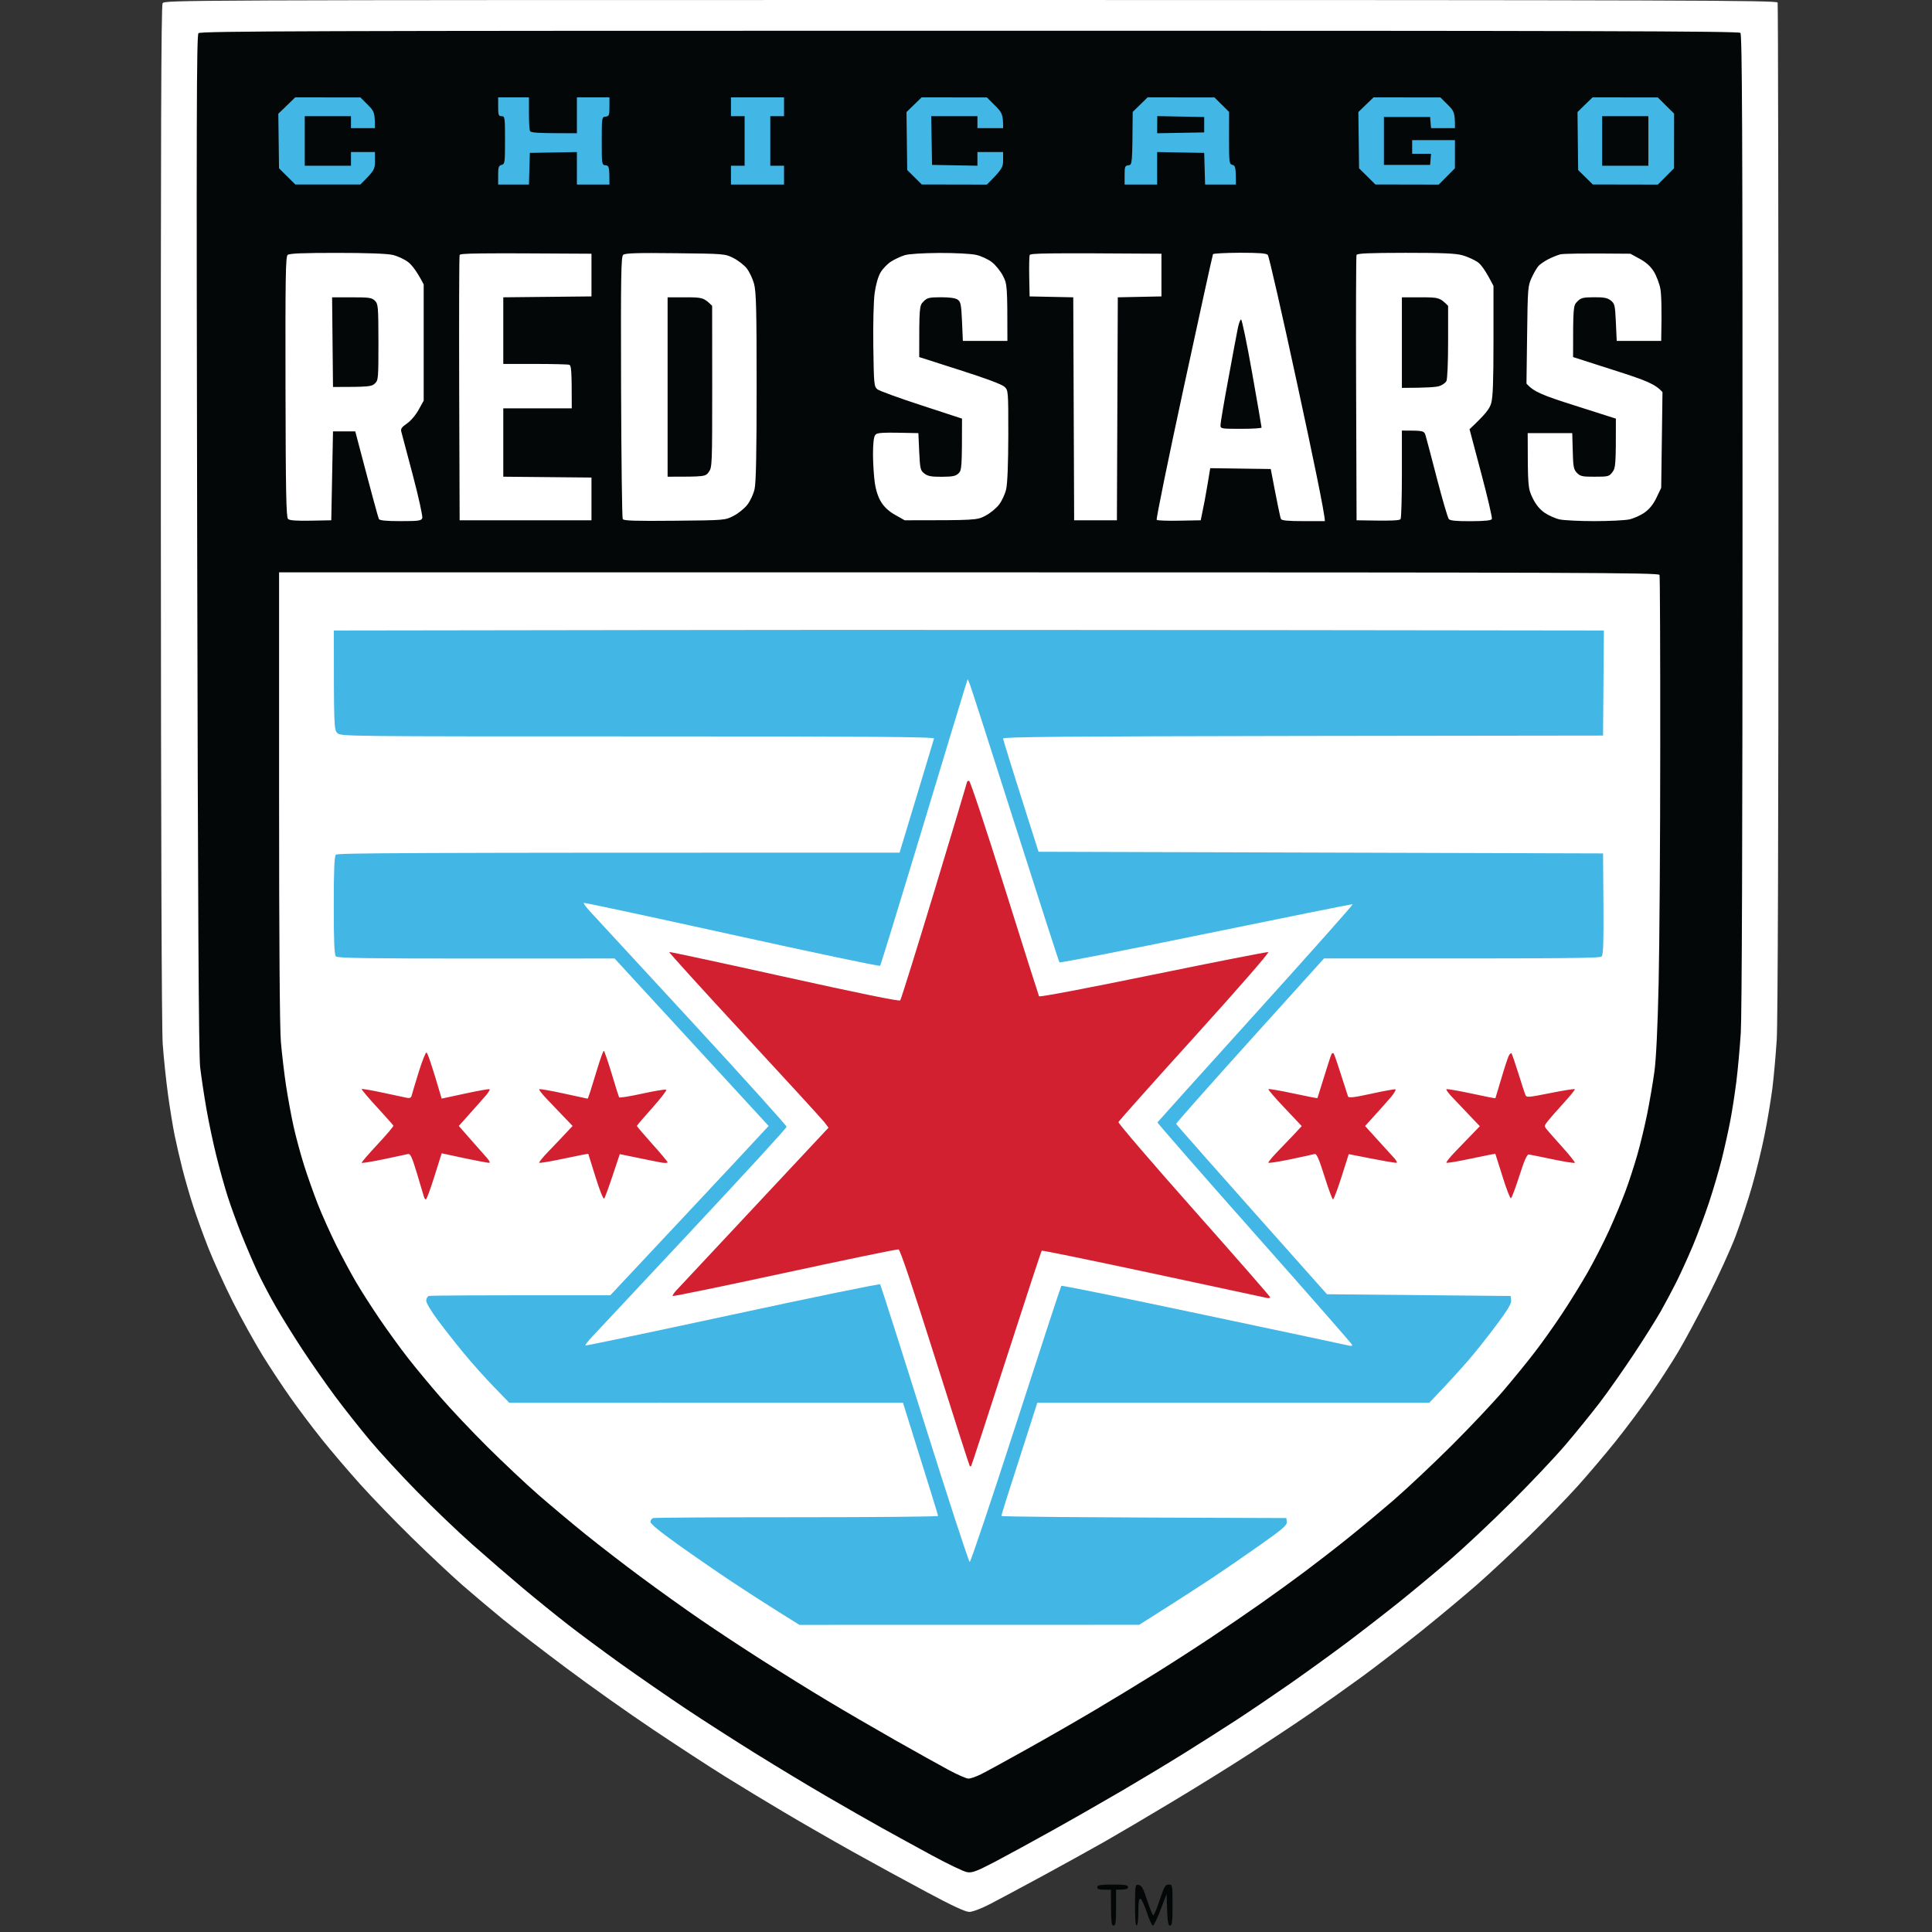
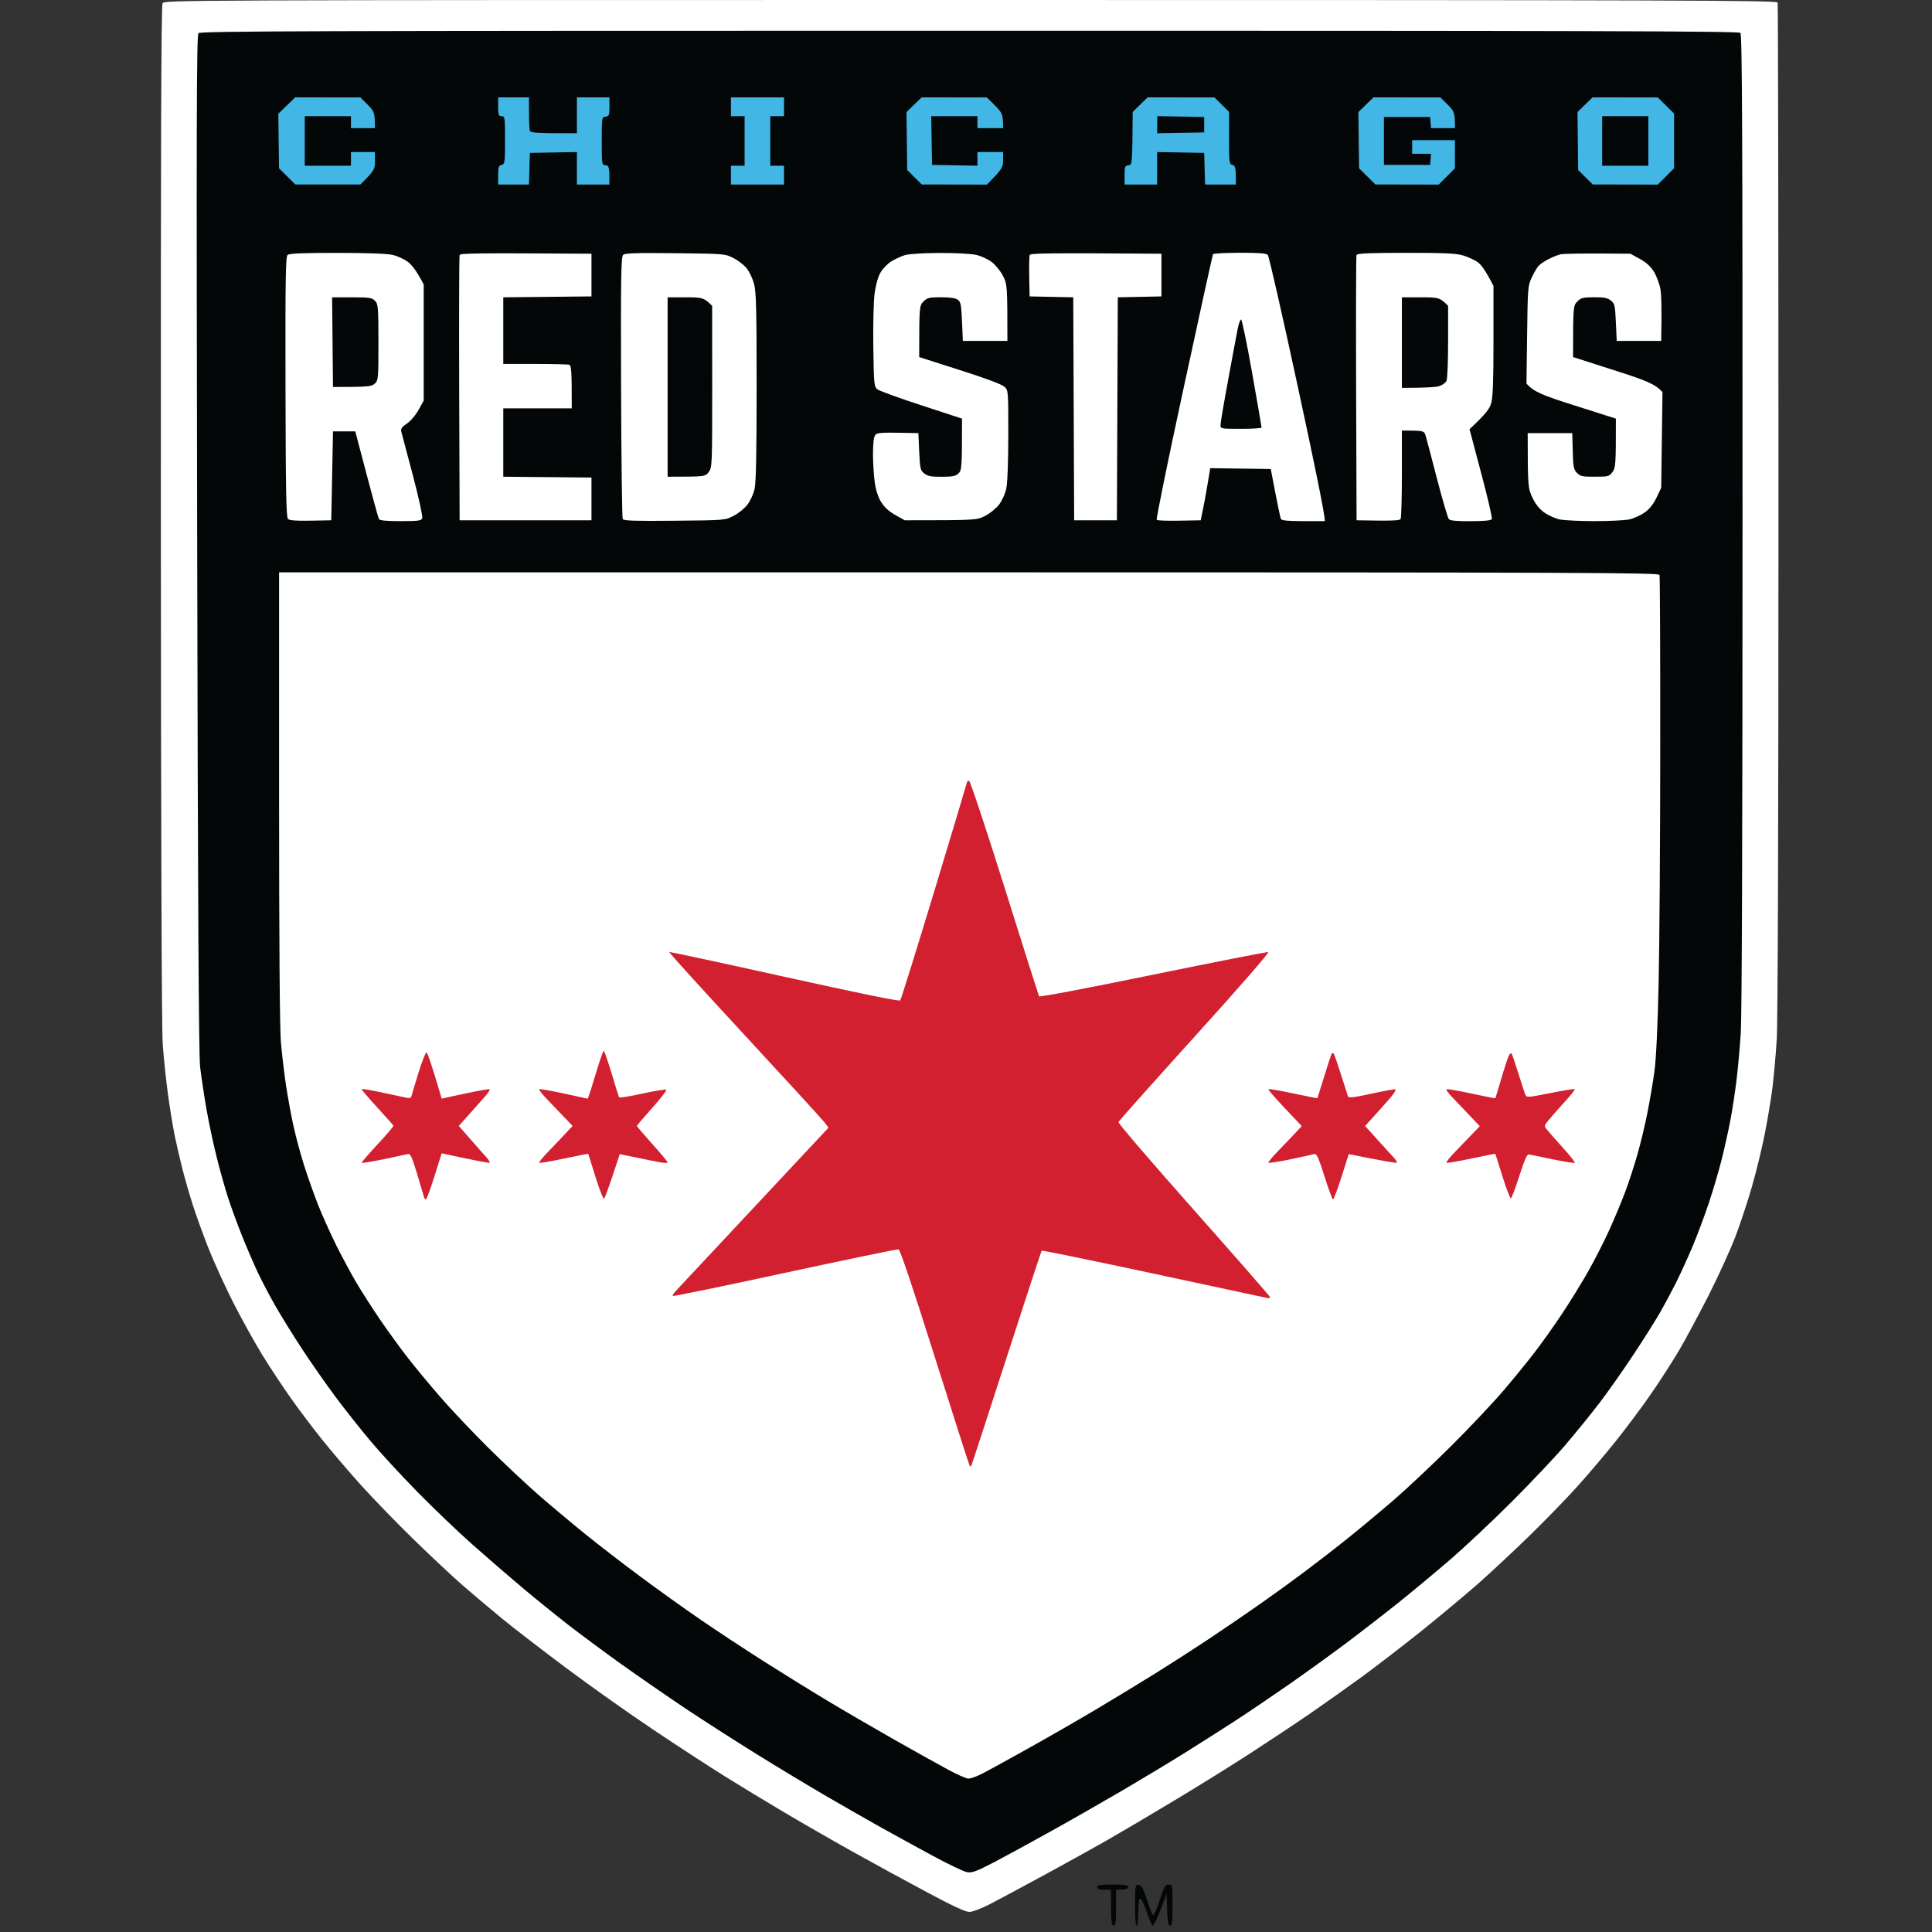
<svg xmlns="http://www.w3.org/2000/svg" width="500" height="500" viewBox="0 0 500 500" fill="none">
  <rect x="0" y="0" width="500" height="500" fill="#333333" stroke="none" />
  <path d="M42.077 0.847C41.711 1.478 41.595 36.91 41.628 132.741C41.661 215.116 41.827 266.146 42.11 270.166C42.359 273.704 42.974 279.568 43.472 283.223C43.97 286.86 44.751 291.645 45.199 293.837C45.648 296.013 46.545 299.9 47.193 302.458C47.841 305 49.07 309.286 49.934 311.96C50.797 314.635 52.591 319.601 53.937 323.007C55.282 326.412 58.14 332.691 60.282 336.944C62.442 341.196 65.864 347.359 67.874 350.648C69.9 353.937 73.256 359.003 75.332 361.927C77.392 364.851 80.997 369.618 83.339 372.542C85.665 375.449 90.083 380.631 93.14 384.037C96.196 387.442 102.259 393.721 106.611 397.973C110.964 402.243 116.827 407.724 119.618 410.183C122.425 412.625 127.11 416.578 130.033 418.97C132.957 421.362 140.432 427.126 146.645 431.761C152.857 436.412 163.023 443.605 169.236 447.757C175.449 451.91 183.721 457.309 187.625 459.734C191.512 462.159 198.389 466.329 202.907 469.003C207.409 471.678 215.382 476.262 220.615 479.186C225.864 482.11 234.485 486.827 239.784 489.651C246.445 493.223 249.851 494.801 250.847 494.801C251.694 494.801 253.954 493.937 256.279 492.741C258.472 491.595 264.651 488.289 270.017 485.382C275.366 482.475 282.542 478.505 285.964 476.561C289.369 474.618 297.243 469.983 303.455 466.246C309.668 462.525 318.688 456.927 323.488 453.804C328.289 450.698 335.266 446.063 338.987 443.505C342.708 440.947 348.837 436.595 352.625 433.837C356.395 431.063 363.272 425.764 367.907 422.06C372.542 418.339 379.003 412.94 382.292 410.066C385.581 407.176 391.628 401.528 395.748 397.525C399.867 393.505 405.482 387.741 408.206 384.701C410.947 381.661 415.432 376.379 418.156 372.973C420.88 369.568 424.967 364.103 427.226 360.814C429.502 357.542 432.708 352.558 434.369 349.767C436.03 346.977 439.502 340.498 442.11 335.399C444.701 330.282 447.874 323.322 449.17 319.917C450.449 316.512 452.359 310.747 453.405 307.093C454.452 303.455 455.914 297.475 456.645 293.837C457.392 290.183 458.289 284.718 458.688 281.678C459.07 278.638 459.568 272.957 459.817 269.07C460.1 264.618 460.266 213.688 460.266 131.661C460.266 59.983 460.166 1.03 460.05 0.664C459.851 0.083 436.246 0 251.196 0C45.399 0 42.558 0.017 42.077 0.847Z" fill="white" />
  <path d="M51.362 8.588C50.864 9.103 50.814 31.561 51.03 140.465C51.213 235.282 51.429 272.94 51.794 276.146C52.077 278.571 52.807 283.455 53.422 286.977C54.037 290.498 55.216 296.08 56.047 299.352C56.861 302.641 58.173 307.309 58.954 309.751C59.734 312.176 61.329 316.561 62.492 319.468C63.655 322.392 65.499 326.678 66.562 328.987C67.641 331.296 69.768 335.365 71.312 338.04C72.841 340.731 75.997 345.797 78.306 349.319C80.631 352.857 84.469 358.322 86.811 361.478C89.17 364.651 93.189 369.718 95.731 372.757C98.273 375.797 103.738 381.744 107.891 385.963C112.027 390.199 118.505 396.395 122.276 399.734C126.063 403.09 131.944 408.173 135.349 411.03C138.754 413.887 144.037 418.156 147.093 420.532C150.133 422.89 156.312 427.475 160.814 430.698C165.332 433.92 172.807 439.086 177.425 442.176C182.06 445.266 190.332 450.565 195.814 453.97C201.296 457.375 209.568 462.359 214.203 465.05C218.821 467.741 225.1 471.312 228.156 473.023C231.196 474.718 237.077 477.94 241.213 480.183C245.366 482.442 249.452 484.385 250.299 484.518C251.611 484.734 252.724 484.302 257.392 481.877C260.432 480.282 267.11 476.645 272.226 473.787C277.342 470.947 285.615 466.213 290.615 463.289C295.598 460.365 302.874 455.98 306.778 453.538C310.681 451.113 316.661 447.292 320.067 445.083C323.472 442.857 329.651 438.671 333.804 435.781C337.94 432.89 344.518 428.14 348.422 425.216C352.309 422.292 358.489 417.508 362.143 414.585C365.797 411.645 371.778 406.678 375.432 403.522C379.087 400.365 386.18 393.704 391.18 388.704C396.196 383.704 402.475 377.06 405.133 373.937C407.807 370.797 411.761 365.93 413.937 363.09C416.096 360.266 420.1 354.568 422.841 350.432C425.582 346.296 428.704 341.312 429.801 339.369C430.897 337.425 432.708 334.053 433.804 331.86C434.901 329.668 436.811 325.482 438.04 322.575C439.269 319.651 441.163 314.585 442.259 311.296C443.356 308.007 444.851 302.94 445.582 300.017C446.312 297.11 447.309 292.625 447.791 290.066C448.289 287.525 448.987 282.94 449.369 279.9C449.751 276.86 450.266 271.196 450.515 267.292C450.798 262.741 450.965 215.498 450.965 134.651C450.98 33.887 450.864 8.954 450.415 8.505C449.967 8.056 410.881 7.94 250.897 7.955C79.734 7.955 51.861 8.04 51.362 8.588Z" fill="#040707" />
  <path d="M74.219 27.326L72.027 29.435L72.209 43.555L76.429 47.741H93.272C96.91 44.136 97.043 43.821 97.043 41.678L97.027 39.352H90.831V42.89H78.871V30.067H90.831V33.156H97.027C97.043 29.169 96.861 28.771 95.15 27.093L93.272 25.216L76.395 25.199L74.219 27.326ZM128.92 27.641C128.92 29.767 129.037 30.067 129.817 30.067C130.648 30.067 130.698 30.366 130.698 36.263C130.698 42.076 130.648 42.459 129.817 42.674C129.053 42.857 128.92 43.256 128.92 45.316V47.758H136.894L137.126 39.568L149.302 39.352V47.758H157.724C157.724 43.123 157.625 42.874 156.728 42.774C155.748 42.674 155.731 42.575 155.731 36.478C155.731 30.382 155.748 30.282 156.728 30.183C157.625 30.083 157.724 29.834 157.724 27.641V25.199H149.302V34.485C138.405 34.485 137.309 34.369 137.126 33.821C136.993 33.455 136.894 31.379 136.894 29.186V25.199H128.92V27.641ZM189.169 27.641V30.067H192.708V42.89H189.169V47.758H202.907V42.89H199.352V30.067H202.907V25.199H189.169V27.641ZM236.562 27.093L234.601 29.003L234.784 44.003L238.555 47.741L255.399 47.774C259.402 43.737 259.585 43.372 259.601 41.462V39.352H252.957V42.89L241.213 42.674L240.997 30.067H252.957V33.156H259.601C259.618 29.635 259.369 29.153 257.508 27.309L255.399 25.216L238.522 25.199L236.562 27.093ZM295.066 27.093L293.14 28.97C293.04 42.575 293.04 42.674 292.043 42.774C291.146 42.874 291.047 43.123 291.047 45.316V47.758H299.468V39.352L311.645 39.568L311.877 47.758H319.851C319.851 43.256 319.718 42.857 318.954 42.674C318.123 42.459 318.073 42.076 318.073 35.714L318.09 28.97L314.302 25.216L296.993 25.199L295.066 27.093ZM353.505 27.093L351.545 29.003L351.728 43.555L355.947 47.741L372.342 47.774L376.528 43.555L376.545 36.263H365.465V39.801H370.349L370.116 42.674H358.156V30.282H370.116L370.349 33.156H376.545C376.562 29.169 376.362 28.771 374.668 27.093L372.774 25.216L355.465 25.199L353.505 27.093ZM410.199 27.093L408.256 29.003L408.422 44.003L412.209 47.741L429.037 47.774L433.239 43.555L433.256 29.402L429.037 25.216L412.159 25.199" fill="#42B7E6" />
  <path d="M299.485 32.259L299.469 34.485L311.645 34.269V30.282L299.502 30.05L299.485 32.259ZM414.635 36.478V42.89H426.595V30.066H414.635" fill="#040707" />
  <path d="M74.435 65.98C73.92 66.429 73.837 71.794 73.887 100.133C73.937 127.01 74.07 133.87 74.535 134.302C74.933 134.701 76.661 134.817 80.415 134.751L85.731 134.651L86.179 111.645H91.944C96.445 128.787 97.89 134.003 98.056 134.319C98.272 134.701 99.884 134.867 103.671 134.867C108.339 134.867 109.02 134.767 109.286 134.086C109.435 133.671 108.339 128.638 106.827 122.924C105.316 117.209 103.97 112.143 103.837 111.645C103.671 110.98 104.02 110.482 105.299 109.618C106.262 108.97 107.575 107.442 108.322 106.08L109.651 103.688V73.605C107.89 70.199 106.595 68.588 105.648 67.841C104.684 67.093 102.857 66.246 101.578 65.963C100.1 65.631 94.85 65.448 87.159 65.448C78.389 65.448 74.884 65.581 74.435 65.98ZM118.953 65.997C118.821 66.296 118.787 81.877 118.837 100.598L118.953 134.651H153.073V123.588L130.249 123.372V105.681H147.973C147.973 95.631 147.857 94.585 147.309 94.402C146.943 94.286 142.957 94.186 138.455 94.186H130.249V76.944L153.073 76.711V65.664C122.791 65.465 119.12 65.548 118.953 65.997ZM161.279 65.947C160.731 66.429 160.648 71.229 160.731 100.133C160.797 118.621 160.98 134.02 161.163 134.336C161.412 134.767 164.269 134.867 174.568 134.767C187.625 134.651 187.658 134.635 189.85 133.505C191.063 132.89 192.658 131.595 193.405 130.631C194.153 129.684 195 127.857 195.282 126.578C195.664 124.934 195.814 117.076 195.814 100.05C195.814 79.734 195.698 75.448 195.133 73.405C194.767 72.06 193.904 70.266 193.223 69.419C192.541 68.571 190.997 67.375 189.801 66.777C187.641 65.681 187.475 65.665 174.767 65.532C164.917 65.415 161.777 65.515 161.279 65.947ZM234.136 66.046C233.156 66.346 231.578 67.076 230.631 67.674C229.684 68.272 228.439 69.552 227.874 70.532C227.242 71.611 226.661 73.688 226.362 75.831C226.08 77.857 225.93 83.787 226.013 89.684C226.146 99.452 226.213 100.05 227.06 100.748C227.558 101.146 232.691 103.023 238.472 104.9L248.97 108.339C248.97 121.013 248.887 121.678 248.09 122.492C247.359 123.206 246.595 123.372 243.771 123.389C241.013 123.405 240.116 123.239 239.219 122.542C238.189 121.744 238.106 121.346 237.89 116.894L237.674 112.093C227.674 111.86 226.977 111.944 226.478 112.625C226.113 113.14 225.93 114.917 225.93 117.625C225.947 119.934 226.146 123.206 226.395 124.917C226.678 126.91 227.276 128.704 228.056 129.95C228.854 131.246 230.066 132.359 231.694 133.272L234.136 134.651C252.575 134.651 252.807 134.618 254.967 133.505C256.179 132.89 257.774 131.595 258.522 130.631C259.269 129.684 260.116 127.857 260.399 126.578C260.731 125.116 260.93 119.934 260.947 112.641C260.947 101.13 260.947 101.03 259.95 100.083C259.302 99.485 255.066 97.89 248.422 95.781L237.89 92.409C237.89 79.335 237.924 79.12 238.987 78.04C239.95 77.06 240.432 76.944 243.522 76.927C245.831 76.927 247.276 77.143 247.857 77.558C248.638 78.106 248.771 78.837 248.97 83.206L249.186 88.223H260.714C260.714 73.937 260.664 73.505 259.568 71.395C258.953 70.183 257.658 68.588 256.694 67.841C255.731 67.093 253.904 66.246 252.625 65.963C251.312 65.664 247.143 65.448 243.106 65.465C238.754 65.498 235.199 65.714 234.136 66.046ZM266.478 66.013C266.362 66.346 266.312 68.87 266.362 71.661L266.462 76.711L277.757 76.944L277.99 134.651H289.053L289.286 76.944L300.581 76.711V65.664C269.884 65.448 266.644 65.548 266.478 66.013ZM313.92 65.781C313.821 65.963 310.415 81.429 306.379 100.15C302.326 118.887 299.169 134.352 299.352 134.535C299.535 134.718 302.176 134.817 305.216 134.751L310.747 134.651C311.545 130.88 312.11 127.841 312.492 125.465L313.206 121.163L328.87 121.379C330.698 130.98 331.345 134.003 331.512 134.319C331.728 134.718 333.372 134.867 337.342 134.867H342.874C342.874 132.973 339.668 117.608 335.747 99.485C331.844 81.379 328.405 66.296 328.106 65.98C327.724 65.548 325.831 65.415 320.864 65.415C317.159 65.432 314.036 65.598 313.92 65.781ZM351.063 65.997C350.947 66.296 350.897 81.877 350.963 100.598L351.08 134.651C360.681 134.834 362.242 134.718 362.475 134.319C362.658 134.003 362.807 128.738 362.807 122.591V111.429C368.555 111.429 368.571 111.429 368.987 112.874C369.219 113.654 370.548 118.688 371.927 124.037C373.322 129.385 374.684 134.02 374.95 134.336C375.299 134.751 376.91 134.9 380.648 134.884C384.369 134.867 385.914 134.701 386.096 134.319C386.229 134.003 384.983 128.654 383.322 122.425L380.316 111.08C384.635 107.01 385.498 105.797 385.914 104.352C386.362 102.874 386.512 98.704 386.512 88.189V74.003C384.369 69.817 383.256 68.389 382.309 67.757C381.445 67.193 379.751 66.429 378.538 66.08C376.827 65.581 373.488 65.432 363.804 65.432C354.186 65.448 351.229 65.565 351.063 65.997ZM403.787 65.831C403.056 66.03 401.661 66.595 400.681 67.093C399.718 67.591 398.571 68.372 398.173 68.821C397.757 69.269 396.96 70.631 396.395 71.861C395.415 73.97 395.365 74.601 395.216 86.661L395.05 99.269C396.944 101.412 399.169 102.292 407.658 104.983L418.189 108.339C418.206 120.299 418.123 121.063 417.309 122.159C416.462 123.306 416.229 123.372 412.757 123.372C409.535 123.389 408.987 123.272 408.123 122.392C407.259 121.495 407.126 120.831 407.027 116.744L406.894 112.093H395.365C395.382 125.963 395.432 126.346 396.595 128.787C397.425 130.532 398.405 131.744 399.684 132.658C400.731 133.389 402.525 134.186 403.671 134.435C404.834 134.668 408.87 134.867 412.641 134.867C416.429 134.867 420.465 134.668 421.611 134.435C422.774 134.186 424.568 133.389 425.598 132.658C426.894 131.744 427.874 130.515 428.704 128.787L429.917 126.246L430.249 101.478C428.355 99.369 426.013 98.455 417.625 95.781L407.11 92.409C407.11 79.335 407.143 79.12 408.189 78.04C409.153 77.076 409.668 76.944 412.508 76.927C415.066 76.91 415.98 77.076 416.86 77.757C417.89 78.571 417.973 78.954 418.189 83.422L418.405 88.223H429.917C430.1 79.651 429.95 76.063 429.701 74.734C429.452 73.389 428.688 71.395 428.023 70.299C427.176 68.937 426.046 67.907 424.369 66.993L421.943 65.664C408.904 65.532 404.518 65.648 403.787 65.831Z" fill="white" />
  <path d="M86.063 88.555L86.18 100.15C95.449 100.15 96.18 100.05 96.993 99.269C97.907 98.422 97.94 98.04 97.94 88.555C97.924 79.302 97.857 78.654 97.027 77.824C96.246 77.043 95.548 76.944 91.047 76.944H85.947L86.063 88.555ZM172.774 100.15V123.372C182.459 123.372 182.542 123.356 183.422 122.159C184.302 120.963 184.319 120.382 184.319 100.05L184.303 79.153C182.143 77.01 181.794 76.944 177.425 76.944H172.774V100.15ZM362.807 88.654V100.382C369.17 100.382 371.661 100.183 372.442 99.934C373.239 99.701 374.087 99.086 374.336 98.605C374.585 98.106 374.768 93.738 374.768 88.439V79.153C372.625 76.993 372.293 76.944 367.691 76.944H362.807V88.654ZM320.332 85.017C320.067 86.279 318.97 92.209 317.874 98.156C316.761 104.12 315.864 109.452 315.864 110C315.864 110.963 315.964 110.98 321.18 110.98C324.103 110.98 326.495 110.831 326.495 110.648C326.495 110.482 325.399 104.103 324.053 96.512C322.708 88.904 321.412 82.691 321.196 82.691C320.964 82.691 320.582 83.738 320.332 85.017Z" fill="#040707" />
  <path d="M72.226 206.063C72.226 242.99 72.392 266.03 72.691 269.618C72.957 272.724 73.555 277.841 74.037 281.013C74.518 284.169 75.399 288.937 75.997 291.611C76.595 294.302 77.808 298.771 78.688 301.561C79.568 304.369 81.196 308.937 82.293 311.744C83.389 314.535 85.548 319.302 87.06 322.359C88.588 325.399 90.881 329.668 92.176 331.86C93.455 334.053 96.196 338.322 98.256 341.362C100.332 344.402 103.638 348.97 105.615 351.495C107.592 354.037 111.396 358.605 114.053 361.661C116.711 364.734 122.193 370.515 126.229 374.535C130.266 378.538 136.163 384.086 139.336 386.86C142.508 389.618 147.99 394.219 151.512 397.06C155.05 399.917 161.528 404.917 165.93 408.173C170.316 411.429 177.293 416.429 181.429 419.252C185.565 422.093 192.841 426.877 197.592 429.9C202.342 432.924 209.817 437.558 214.203 440.183C218.588 442.824 226.462 447.392 231.694 450.365C236.927 453.322 243.106 456.777 245.432 458.023C247.741 459.269 250.083 460.299 250.631 460.299C251.18 460.299 252.675 459.784 253.954 459.136C255.233 458.505 260.565 455.581 265.797 452.658C271.047 449.734 279.02 445.149 283.522 442.475C288.023 439.801 294.9 435.631 298.804 433.189C302.708 430.764 309.186 426.595 313.206 423.92C317.226 421.246 323.206 417.159 326.495 414.834C329.784 412.525 334.867 408.837 337.791 406.645C340.714 404.452 345.598 400.681 348.638 398.239C351.678 395.814 357.06 391.329 360.598 388.289C364.136 385.233 370.914 378.854 375.681 374.103C380.449 369.352 386.462 362.973 389.053 359.934C391.645 356.894 395.299 352.425 397.16 349.983C399.037 347.558 402.226 343.073 404.236 340.033C406.263 336.993 409.269 332.126 410.93 329.203C412.591 326.279 415.083 321.412 416.462 318.372C417.841 315.332 419.718 310.847 420.615 308.422C421.528 305.997 422.924 301.711 423.721 298.92C424.535 296.113 425.698 291.246 426.329 288.09C426.96 284.917 427.791 280.05 428.173 277.243C428.605 273.97 429.003 265.847 429.253 254.468C429.469 244.751 429.67 217.143 429.67 193.123C429.685 169.103 429.601 149.153 429.485 148.787C429.286 148.206 409.037 148.123 250.748 148.123H72.226" fill="white" />
-   <path d="M168.239 163.056L86.395 163.173C86.395 188.223 86.445 188.854 87.293 189.701C88.173 190.581 88.771 190.581 165.033 190.581C226.296 190.581 241.844 190.698 241.728 191.13C241.645 191.445 239.602 198.206 237.193 206.179L232.807 220.664C102.575 220.648 87.359 220.764 86.927 221.196C86.528 221.611 86.379 225.05 86.379 234.352C86.379 243.937 86.528 247.093 86.944 247.525C87.392 247.957 95 248.073 123.273 248.073L159.053 248.056L198.92 291.395C195.299 295.332 186.08 305.199 176.097 315.847L157.94 335.216C122.06 335.183 111.346 335.266 110.98 335.399C110.615 335.515 110.316 336.063 110.299 336.611C110.299 337.159 111.611 339.385 113.239 341.578C114.867 343.771 117.907 347.641 120.017 350.199C122.11 352.741 125.631 356.678 127.824 358.937L131.811 363.04L233.688 363.023C240.731 385.482 242.774 392.143 242.774 392.326C242.774 392.508 226.329 392.658 206.229 392.658C186.13 392.658 169.386 392.757 169.02 392.874C168.655 393.007 168.339 393.455 168.339 393.87C168.339 394.369 170.914 396.478 175.548 399.784C179.502 402.608 185.731 406.91 189.386 409.335C193.04 411.761 198.472 415.266 201.462 417.126L206.894 420.515L294.817 420.498C304.768 414.219 310.349 410.598 313.638 408.422C316.927 406.229 322.658 402.292 326.379 399.651C331.977 395.698 333.123 394.701 333.023 393.87L332.907 392.874C275.748 392.708 259.17 392.508 259.17 392.326C259.17 392.143 259.784 390.1 260.515 387.791C261.263 385.482 263.356 378.97 265.166 373.306L268.455 363.023H369.901C374.967 357.724 377.99 354.385 379.884 352.193C381.778 350.017 385.1 345.831 387.276 342.907C390.233 338.937 391.196 337.326 391.08 336.495L390.947 335.399L343.422 334.95C313.206 301.03 304.419 291.03 304.386 290.847C304.369 290.664 312.957 280.963 323.505 269.269L342.658 248.04C406.96 248.09 414.087 247.99 414.518 247.525C414.934 247.093 415.033 243.738 414.967 233.92L414.867 220.864L268.771 220.432C261.678 198.156 259.602 191.445 259.602 191.13C259.602 190.698 275.482 190.565 337.226 190.465L414.867 190.365L415.083 163.173C287.209 162.99 213.256 162.99 168.239 163.056Z" fill="#42B7E6" />
-   <path d="M249.734 177.973C249.336 179.186 244.302 195.814 238.538 214.9C232.774 233.987 227.924 249.767 227.774 249.95C227.608 250.133 210.349 246.495 189.386 241.877C168.439 237.259 151.196 233.555 151.08 233.671C150.947 233.787 151.744 234.85 152.841 236.03C153.937 237.209 165.798 250.083 179.203 264.601C192.608 279.136 203.572 291.296 203.572 291.611C203.572 291.927 192.691 303.787 179.402 317.99C166.13 332.176 154.369 344.751 153.273 345.914C152.193 347.06 151.396 348.106 151.512 348.206C151.645 348.306 168.788 344.701 189.618 340.216C210.449 335.714 227.625 332.193 227.774 332.392C227.94 332.575 233.123 348.821 239.286 368.472C245.465 388.123 250.714 404.219 250.964 404.219C251.213 404.236 256.595 388.223 262.924 368.638C269.253 349.07 274.535 332.924 274.668 332.774C274.784 332.608 291.429 335.997 311.645 340.282C331.877 344.551 348.771 348.139 349.186 348.256C349.618 348.355 349.967 348.289 349.984 348.106C349.984 347.924 338.621 334.934 324.701 319.252C310.798 303.571 299.485 290.615 299.552 290.465C299.635 290.316 311.097 277.591 325.05 262.159C338.987 246.744 350.249 234.086 350.067 234.02C349.901 233.953 332.807 237.392 312.093 241.645C291.379 245.897 274.319 249.236 274.186 249.053C274.037 248.87 268.887 232.907 262.724 213.571C256.578 194.236 251.296 177.824 250.997 177.093L250.449 175.764" fill="white" />
  <path d="M250.299 202.292C250.299 202.425 246.495 215.1 241.844 230.482C237.176 245.864 233.19 258.654 232.974 258.904C232.708 259.186 222.392 257.076 203.007 252.791C186.744 249.186 173.322 246.296 173.19 246.379C173.04 246.445 181.778 256.063 192.575 267.741C203.389 279.419 212.724 289.618 213.322 290.399L214.419 291.844C184.784 323.538 175.665 333.289 175.033 333.953C174.402 334.618 173.987 335.266 174.103 335.399C174.236 335.532 187.293 332.841 203.123 329.419C218.954 325.997 232.193 323.256 232.542 323.339C232.957 323.422 236.163 332.973 241.96 351.312C246.794 366.628 250.847 379.269 250.964 379.385C251.08 379.518 251.263 379.518 251.346 379.385C251.445 379.269 255.532 366.728 260.449 351.528C265.349 336.329 269.469 323.804 269.601 323.671C269.718 323.555 282.724 326.229 298.489 329.601C314.253 332.99 327.508 335.814 327.924 335.914C328.356 335.997 328.704 335.914 328.721 335.731C328.721 335.548 319.851 325.399 309.003 313.173C298.156 300.947 289.369 290.714 289.452 290.399C289.552 290.1 298.472 280.1 309.253 268.189C320.781 255.449 328.605 246.462 328.223 246.395C327.874 246.329 314.435 248.97 298.356 252.259C281.545 255.714 269.037 258.09 268.904 257.841C268.788 257.608 264.768 244.967 260 229.751C255.199 214.485 251.08 202.076 250.798 202.076C250.532 202.076 250.299 202.176 250.299 202.292ZM154.685 276.246C153.954 278.621 153.09 281.412 152.774 282.458C152.442 283.488 152.126 284.336 152.077 284.336C152.01 284.336 149.219 283.721 145.864 282.99C142.525 282.259 139.685 281.761 139.552 281.894C139.435 282.027 140.233 283.073 141.329 284.219C142.425 285.365 144.419 287.458 145.748 288.854L148.19 291.395C145.797 293.97 143.804 296.047 142.226 297.691C140.631 299.319 139.435 300.764 139.552 300.914C139.685 301.047 142.575 300.565 145.98 299.834C149.386 299.12 152.209 298.555 152.243 298.605C152.276 298.654 153.123 301.379 154.136 304.668C155.199 308.073 156.146 310.449 156.362 310.183C156.562 309.95 157.542 307.259 158.555 304.219L160.399 298.688C167.758 300.216 170.548 300.764 171.346 300.897C172.126 301.013 172.774 300.98 172.774 300.797C172.758 300.615 170.98 298.472 168.788 296.047C166.611 293.605 164.834 291.512 164.817 291.395C164.817 291.279 166.595 289.186 168.771 286.761C170.947 284.319 172.592 282.193 172.425 282.027C172.259 281.86 169.469 282.309 166.246 283.023C163.023 283.738 160.299 284.169 160.216 283.987C160.116 283.804 159.253 281.03 158.289 277.807C157.309 274.585 156.396 271.944 156.263 271.944C156.113 271.944 155.415 273.887 154.685 276.246ZM108.322 277.575C107.442 280.432 106.628 283.123 106.528 283.555C106.396 284.086 106.03 284.269 105.332 284.12C104.784 284.02 101.944 283.405 99.02 282.774C96.097 282.143 93.655 281.728 93.605 281.86C93.538 281.993 95.332 284.12 97.591 286.561C99.834 289.02 101.744 291.146 101.811 291.312C101.894 291.478 100.05 293.654 97.724 296.146C95.399 298.638 93.538 300.797 93.605 300.93C93.655 301.063 96.196 300.648 99.253 300.017C102.293 299.369 105.133 298.771 105.565 298.671C106.196 298.505 106.595 299.352 107.907 303.671C108.771 306.528 109.568 309.219 109.685 309.635C109.784 310.066 110.033 310.415 110.216 310.415C110.399 310.432 111.396 307.741 112.425 304.452L114.302 298.472C123.754 300.532 126.595 301.03 126.711 300.914C126.827 300.781 126.528 300.249 126.047 299.701C125.565 299.153 123.721 297.06 121.944 295.05L118.738 291.395C123.372 286.213 125.216 284.12 125.831 283.405C126.429 282.691 126.827 282.01 126.711 281.894C126.595 281.777 123.754 282.276 120.399 283.007L114.302 284.319C111.595 275.066 110.615 272.392 110.366 272.392C110.116 272.392 109.203 274.718 108.322 277.575ZM344.568 272.857C344.402 273.206 343.538 275.88 342.641 278.787C341.744 281.711 340.98 284.153 340.947 284.203C340.914 284.252 338.09 283.704 334.685 282.973C331.279 282.243 328.389 281.744 328.256 281.877C328.14 281.993 330.033 284.186 332.475 286.761L336.894 291.429C335.199 293.289 333.206 295.365 331.379 297.243C329.535 299.12 328.14 300.764 328.256 300.914C328.389 301.047 330.98 300.648 334.02 300.017C337.06 299.369 339.851 298.771 340.216 298.654C340.731 298.505 341.329 299.851 342.774 304.435C343.804 307.724 344.801 310.415 344.984 310.415C345.166 310.399 346.163 307.774 347.193 304.551L349.053 298.688C358.522 300.581 361.362 301.03 361.479 300.914C361.611 300.781 361.296 300.233 360.797 299.684C360.283 299.136 358.389 297.06 356.578 295.05L353.289 291.412C357.409 286.877 359.253 284.784 360.05 283.837C360.831 282.89 361.329 282.027 361.146 281.927C360.964 281.827 358.173 282.326 354.95 283.04C350.482 284.02 349.037 284.186 348.871 283.771C348.771 283.472 347.94 280.93 347.06 278.14C346.18 275.332 345.316 272.857 345.15 272.641C345 272.425 344.734 272.525 344.568 272.857ZM390.432 273.306C390.166 273.887 389.286 276.561 388.505 279.236C387.708 281.91 387.043 284.153 387.01 284.219C386.977 284.286 384.17 283.738 380.748 282.99C377.342 282.259 374.452 281.761 374.336 281.894C374.203 282.027 374.817 282.874 375.665 283.771C376.528 284.684 378.522 286.777 380.1 288.439L382.974 291.462C379.884 294.668 377.891 296.744 376.545 298.123C375.199 299.518 374.203 300.781 374.336 300.914C374.452 301.047 377.342 300.565 380.748 299.834C384.17 299.12 386.977 298.555 386.993 298.605C387.01 298.654 387.841 301.279 388.837 304.435C389.817 307.608 390.797 310.15 391.013 310.117C391.213 310.083 392.193 307.492 393.19 304.369C394.452 300.415 395.183 298.721 395.631 298.771C395.98 298.821 398.754 299.369 401.794 300.017C404.834 300.648 407.425 301.063 407.558 300.93C407.675 300.797 406.296 299.053 404.485 297.043C402.675 295.033 400.831 292.94 400.382 292.392C399.601 291.429 399.602 291.362 400.582 290.116C401.13 289.419 402.974 287.326 404.668 285.465C406.379 283.605 407.675 281.993 407.558 281.877C407.425 281.761 404.568 282.209 401.196 282.89C395.133 284.086 395.067 284.086 394.718 283.223C394.518 282.724 393.721 280.249 392.924 277.691C392.126 275.133 391.346 272.874 391.196 272.641C391.047 272.425 390.714 272.724 390.432 273.306Z" fill="#D22030" />
  <path d="M283.97 488.389C283.97 488.87 284.452 489.053 285.731 489.053H287.508C287.508 497.525 287.625 498.339 288.173 498.339C288.721 498.339 288.837 497.525 288.837 493.688V489.053C291.479 489.053 291.944 488.854 291.944 488.389C291.944 487.857 291.196 487.724 287.957 487.724C284.701 487.724 283.97 487.857 283.97 488.389ZM293.738 493.007C293.721 496.296 293.887 498.339 294.153 498.339C294.419 498.339 294.601 496.86 294.601 494.801C294.601 492.193 294.734 491.296 295.15 491.412C295.449 491.495 296.196 493.09 296.811 494.967C297.425 496.827 298.123 498.355 298.356 498.355C298.605 498.355 299.502 496.528 300.349 494.269L301.91 490.166C302.11 497.542 302.259 498.339 302.791 498.339C303.339 498.339 303.455 497.458 303.455 493.04C303.455 487.824 303.439 487.724 302.459 487.724C301.595 487.708 301.279 488.239 300.133 491.711C299.402 493.904 298.655 495.698 298.472 495.698C298.289 495.681 297.575 493.937 296.894 491.811C295.88 488.738 295.449 487.924 294.701 487.807C293.804 487.674 293.787 487.841 293.738 493.007Z" fill="#040707" />
</svg>